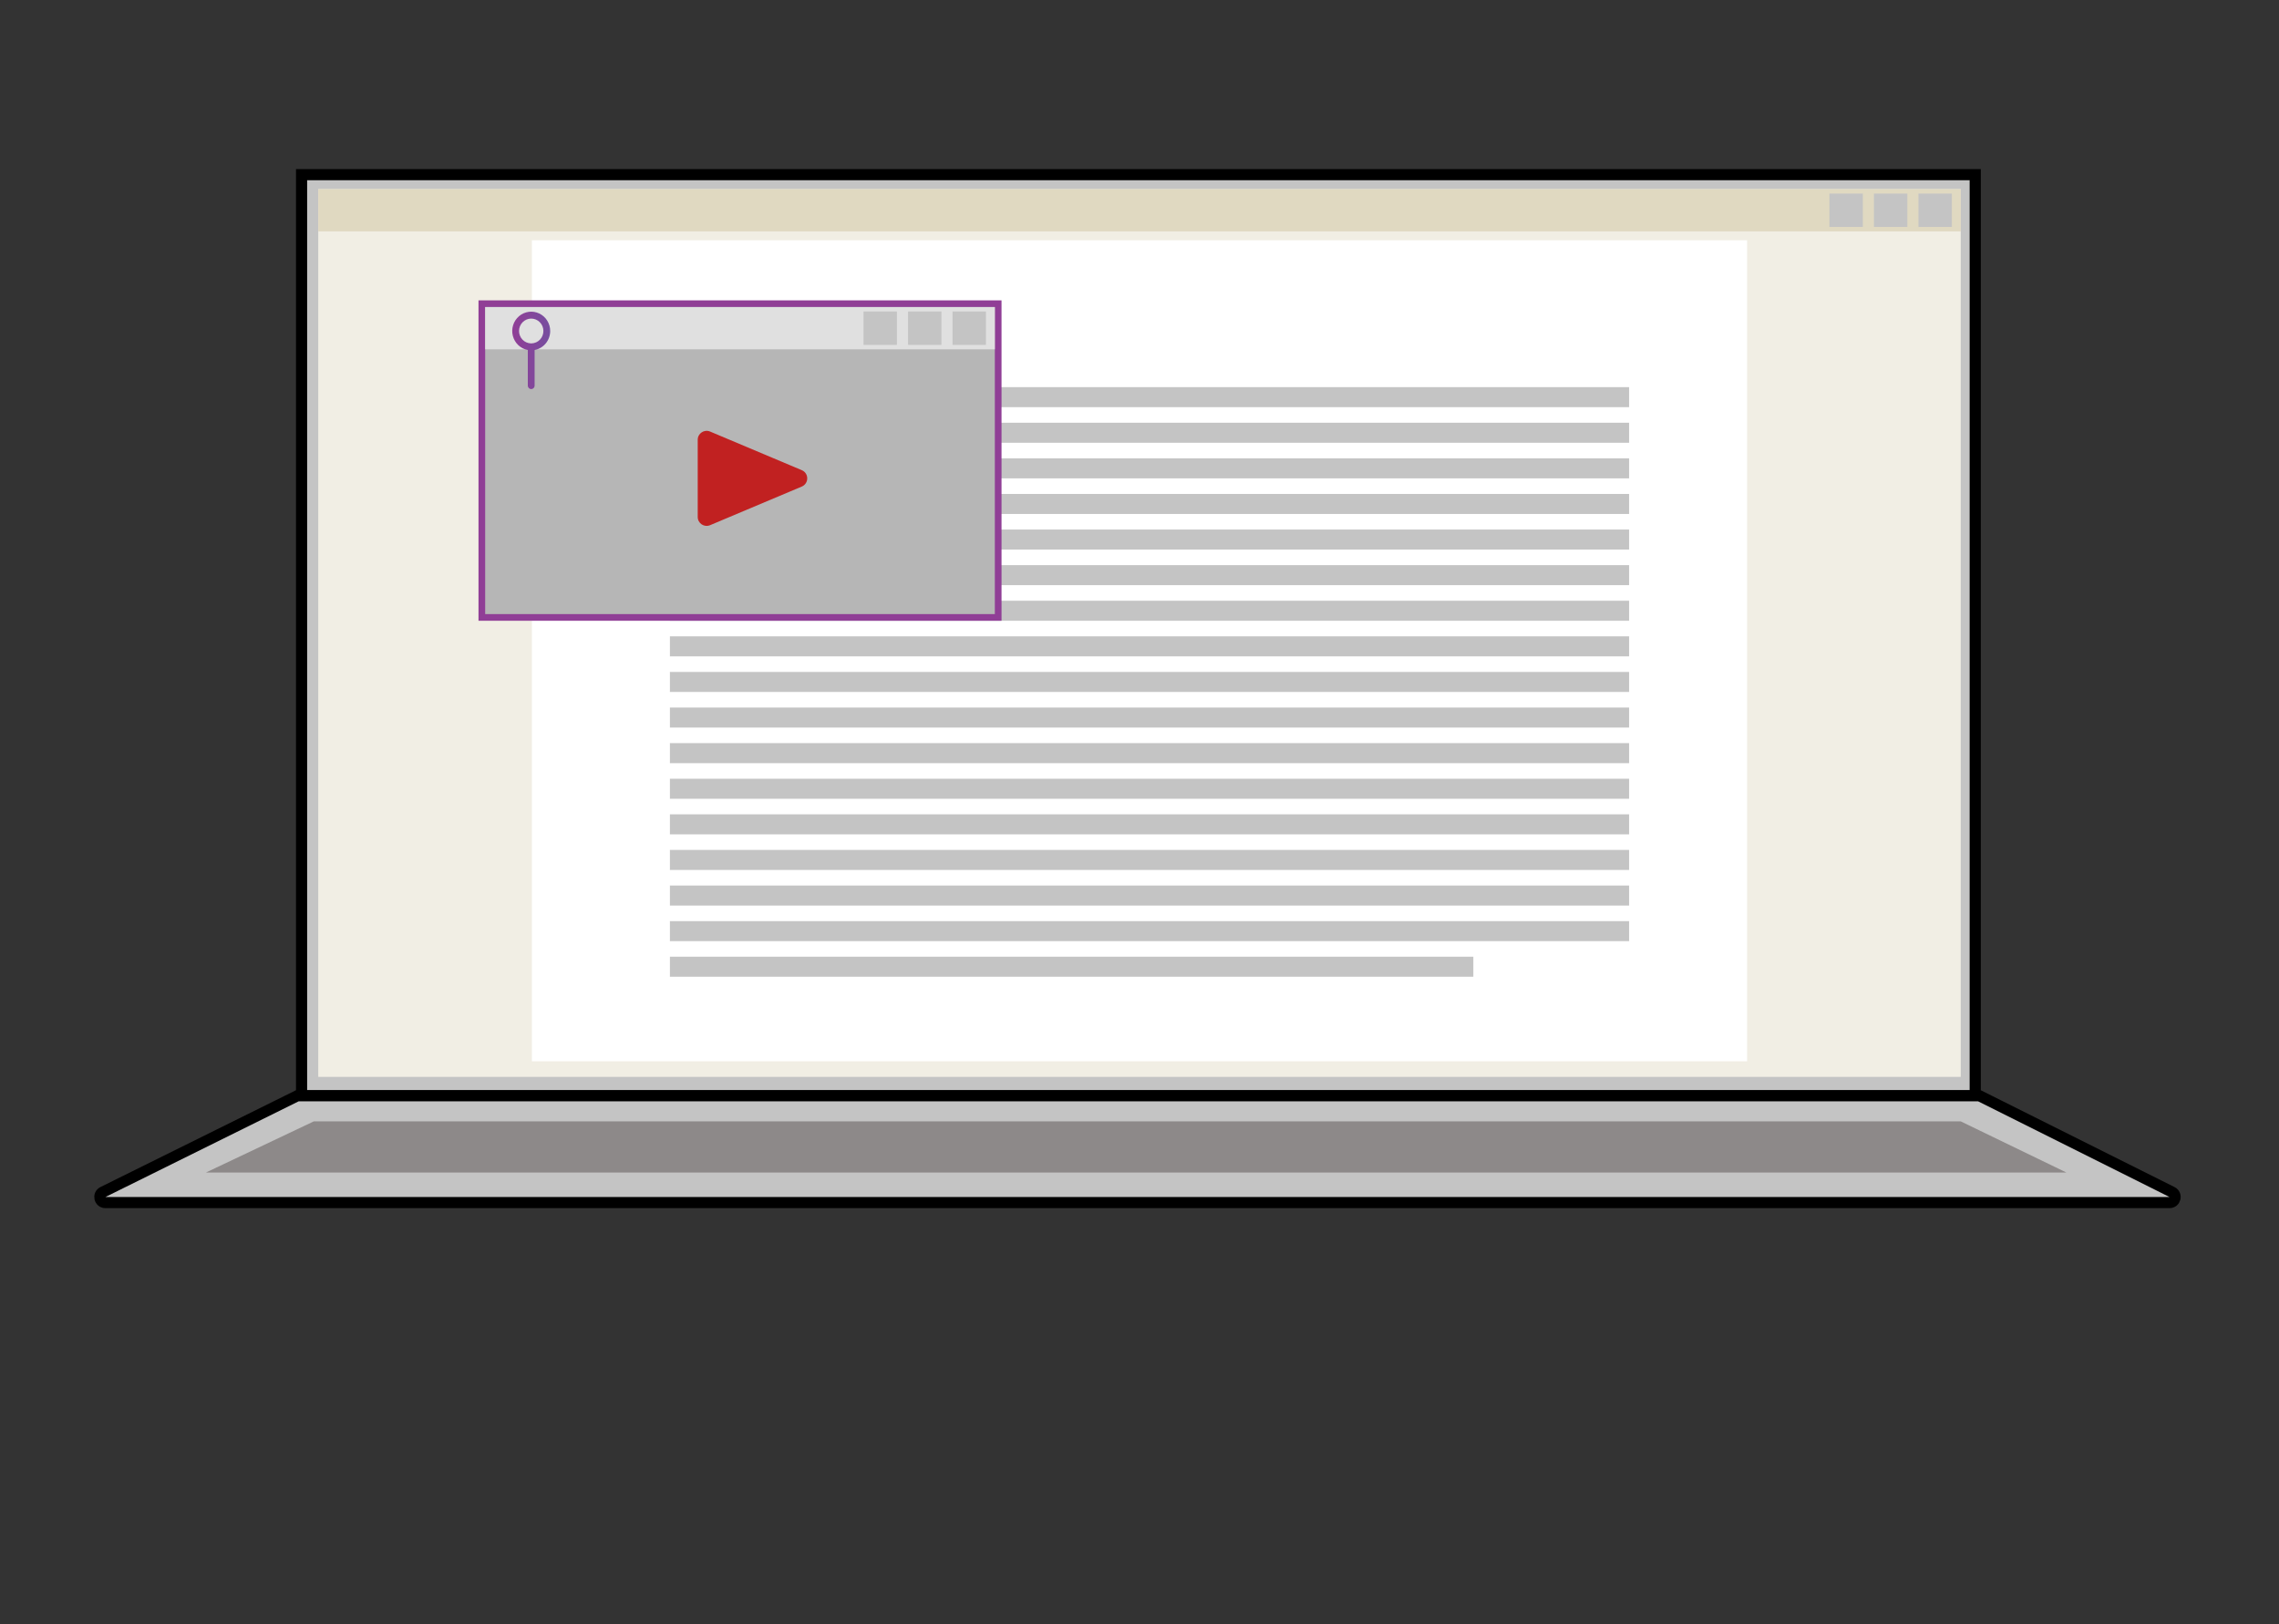
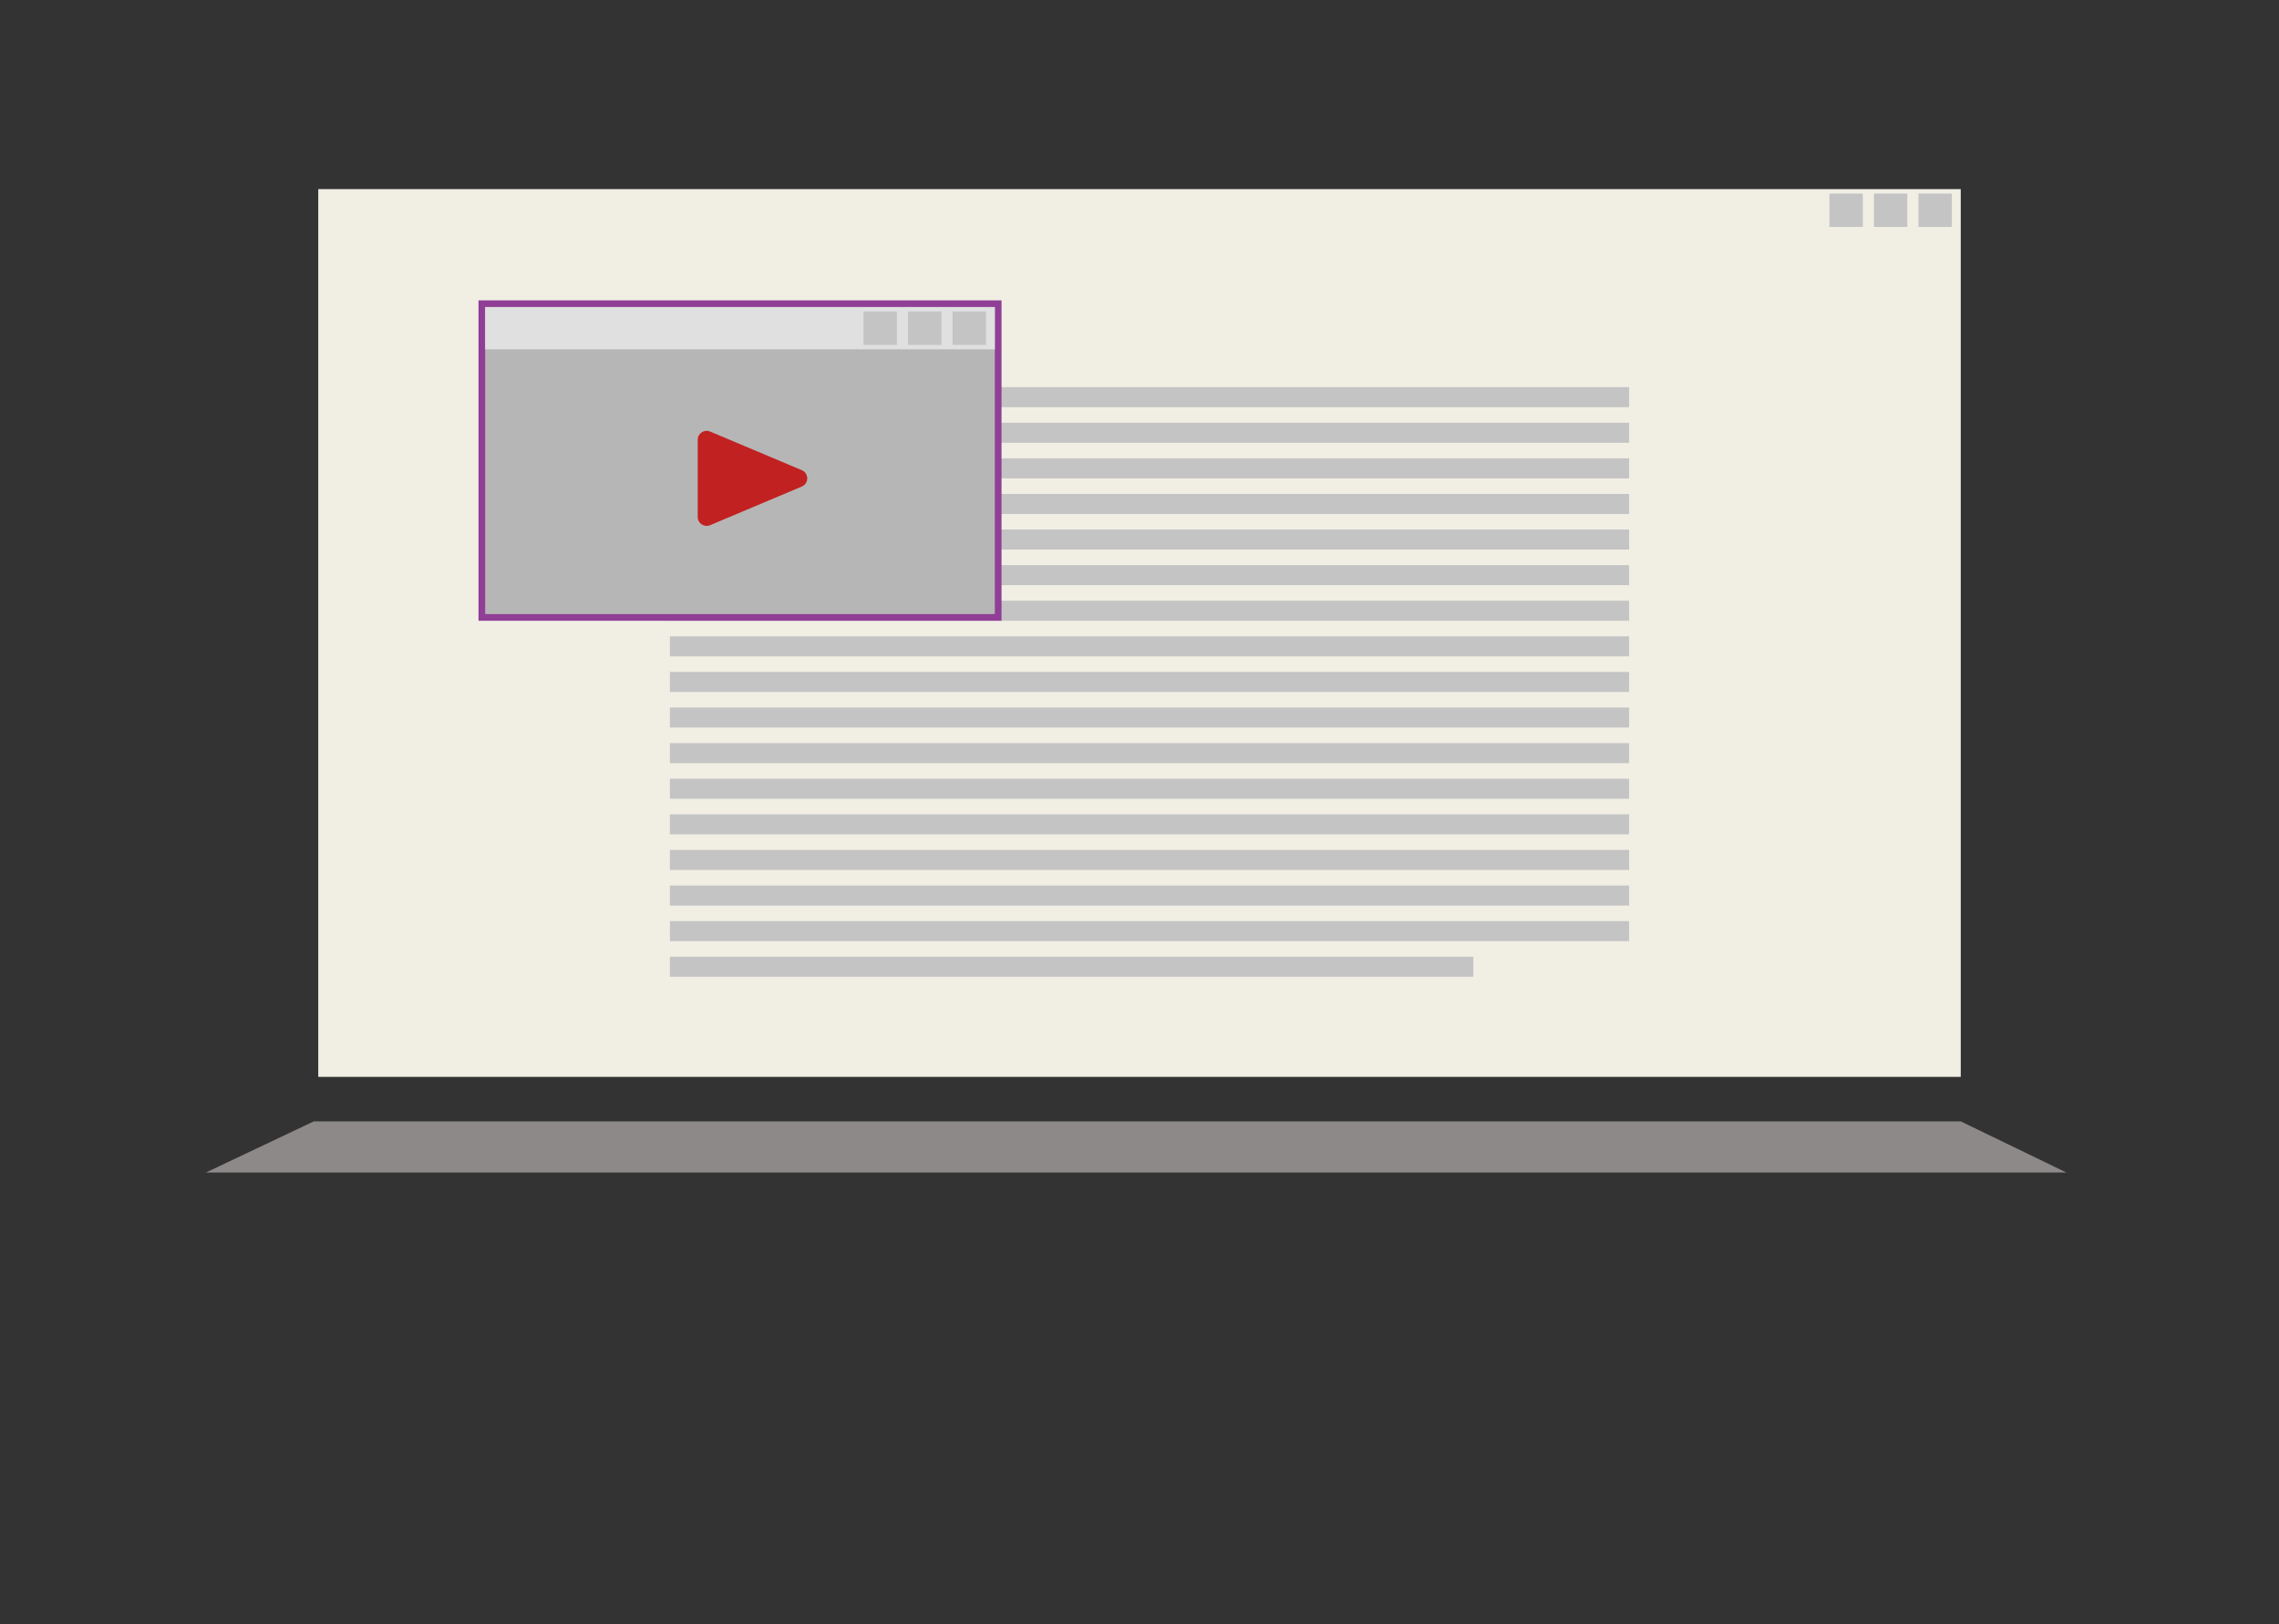
<svg xmlns="http://www.w3.org/2000/svg" width="1024" height="730" viewBox="0 0 1024 730" fill="none">
  <rect x="0" y="0" width="1024" height="730" fill="#333333" stroke="none" />
-   <rect x="135.5" y="78.5" width="752" height="414" fill="#C4C4C4" stroke="black" stroke-width="5" />
-   <path d="M46.249 535.76L133.585 492.5H889.41L975.938 535.764C978.297 536.944 977.458 540.5 974.82 540.5H47.359C44.716 540.5 43.881 536.933 46.249 535.76Z" fill="#C4C4C4" stroke="black" stroke-width="5" />
-   <path d="M141 504H881L928.5 527H92.5L141 504Z" fill="#8D8989" />
+   <path d="M141 504H881L928.5 527H92.5Z" fill="#8D8989" />
  <rect x="143" y="85" width="738" height="399" fill="#F1EEE4" />
-   <rect x="239" y="108" width="546" height="369" fill="white" />
  <rect x="301" y="174" width="431" height="9" fill="#C4C4C4" />
  <rect x="301" y="190" width="431" height="9" fill="#C4C4C4" />
  <rect x="301" y="206" width="431" height="9" fill="#C4C4C4" />
  <rect x="301" y="222" width="431" height="9" fill="#C4C4C4" />
  <rect x="301" y="238" width="431" height="9" fill="#C4C4C4" />
  <rect x="301" y="254" width="431" height="9" fill="#C4C4C4" />
  <rect x="301" y="270" width="431" height="9" fill="#C4C4C4" />
  <rect x="301" y="286" width="431" height="9" fill="#C4C4C4" />
  <rect x="301" y="302" width="431" height="9" fill="#C4C4C4" />
  <rect x="301" y="318" width="431" height="9" fill="#C4C4C4" />
  <rect x="301" y="334" width="431" height="9" fill="#C4C4C4" />
  <rect x="301" y="350" width="431" height="9" fill="#C4C4C4" />
  <rect x="301" y="366" width="431" height="9" fill="#C4C4C4" />
  <rect x="301" y="382" width="431" height="9" fill="#C4C4C4" />
  <rect x="301" y="398" width="431" height="9" fill="#C4C4C4" />
  <rect x="301" y="414" width="431" height="9" fill="#C4C4C4" />
  <rect x="301" y="430" width="361" height="9" fill="#C4C4C4" />
  <rect x="216.5" y="136.5" width="232" height="141" fill="#B6B6B6" stroke="#903E96" stroke-width="3" />
-   <rect x="143" y="85" width="738" height="19" fill="#E0D9C1" />
  <rect x="218" y="138" width="229" height="19" fill="#E0E0E0" />
  <rect x="862" y="87" width="15" height="15" fill="#C4C4C4" />
  <rect x="428" y="140" width="15" height="15" fill="#C4C4C4" />
  <rect x="842" y="87" width="15" height="15" fill="#C4C4C4" />
  <rect x="408" y="140" width="15" height="15" fill="#C4C4C4" />
  <rect x="822" y="87" width="15" height="15" fill="#C4C4C4" />
  <rect x="388" y="140" width="15" height="15" fill="#C4C4C4" />
  <path d="M360.251 211.314C363.513 212.688 363.513 217.312 360.251 218.686L319.053 236.043C316.416 237.154 313.5 235.218 313.5 232.357L313.5 197.643C313.5 194.782 316.416 192.846 319.053 193.957L360.251 211.314Z" fill="#C12121" />
-   <path d="M247.218 148.787C247.222 147.136 246.764 145.517 245.896 144.122C245.028 142.726 243.787 141.612 242.319 140.909C240.851 140.206 239.216 139.944 237.606 140.153C235.997 140.362 234.479 141.034 233.232 142.091C231.984 143.147 231.059 144.543 230.564 146.116C230.069 147.689 230.024 149.372 230.436 150.97C230.849 152.567 231.7 154.012 232.89 155.134C234.08 156.256 235.561 157.01 237.157 157.306V173.398C237.177 173.797 237.347 174.173 237.631 174.448C237.916 174.723 238.293 174.876 238.685 174.876C239.078 174.876 239.455 174.723 239.74 174.448C240.024 174.173 240.194 173.797 240.214 173.398V157.306C242.175 156.942 243.949 155.89 245.228 154.334C246.507 152.778 247.211 150.816 247.218 148.787V148.787ZM238.848 154.333H238.687H238.527C237.09 154.291 235.727 153.674 234.733 152.617C233.739 151.56 233.194 150.147 233.215 148.684C233.236 147.221 233.822 145.825 234.846 144.797C235.87 143.77 237.25 143.195 238.687 143.195C240.125 143.195 241.505 143.77 242.529 144.797C243.553 145.825 244.139 147.221 244.16 148.684C244.181 150.147 243.636 151.56 242.642 152.617C241.648 153.674 240.285 154.291 238.848 154.333V154.333Z" fill="url(#paint0_linear_1_2)" />
  <defs>
    <linearGradient id="paint0_linear_1_2" x1="230.157" y1="157.518" x2="247.218" y2="157.518" gradientUnits="userSpaceOnUse">
      <stop stop-color="#903E96" />
      <stop offset="1" stop-color="#764E9F" />
    </linearGradient>
  </defs>
</svg>